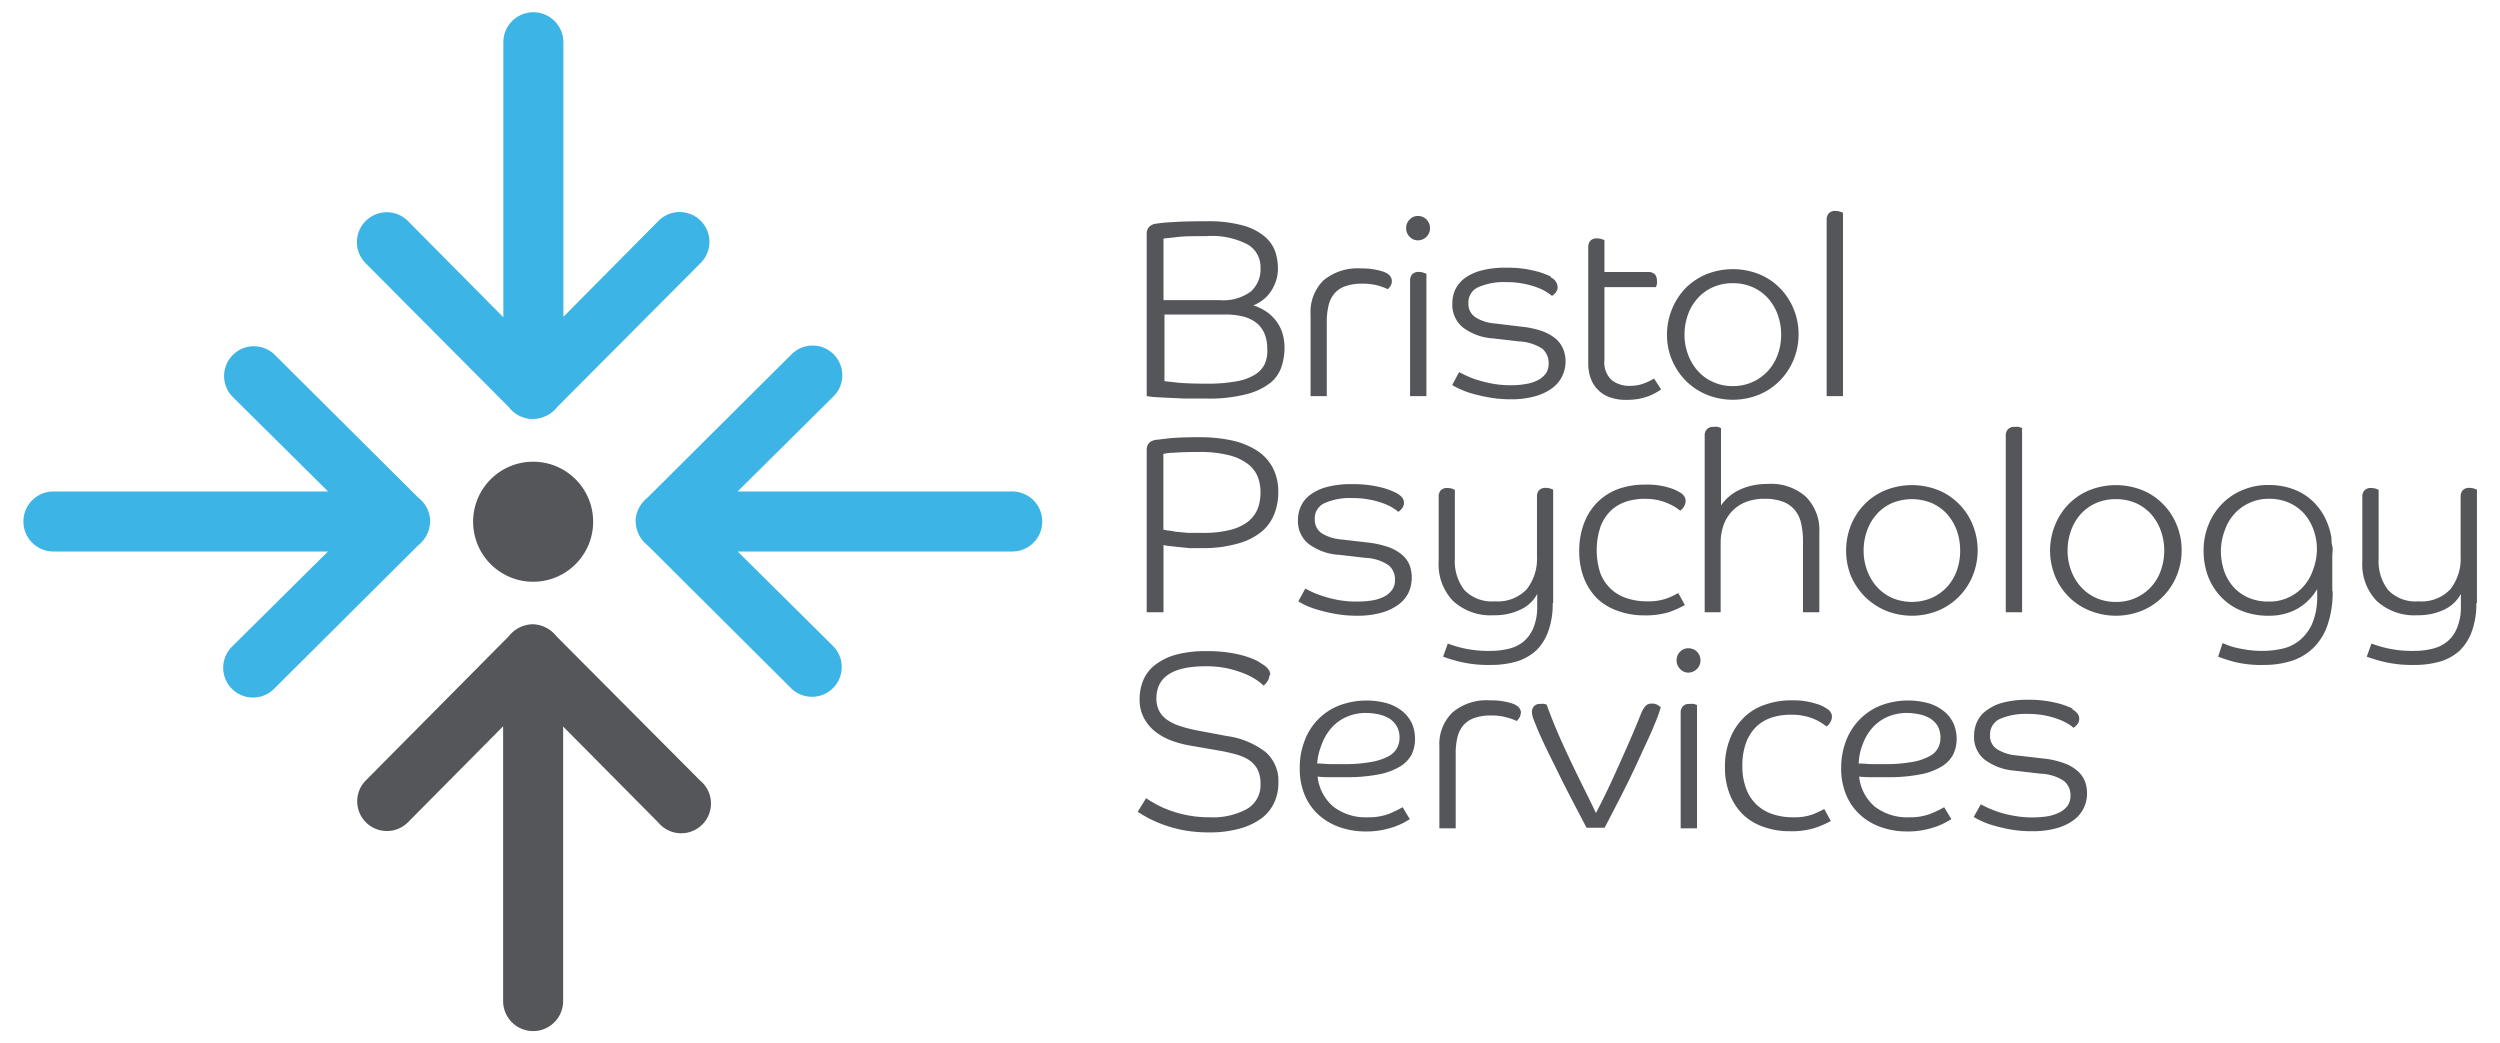
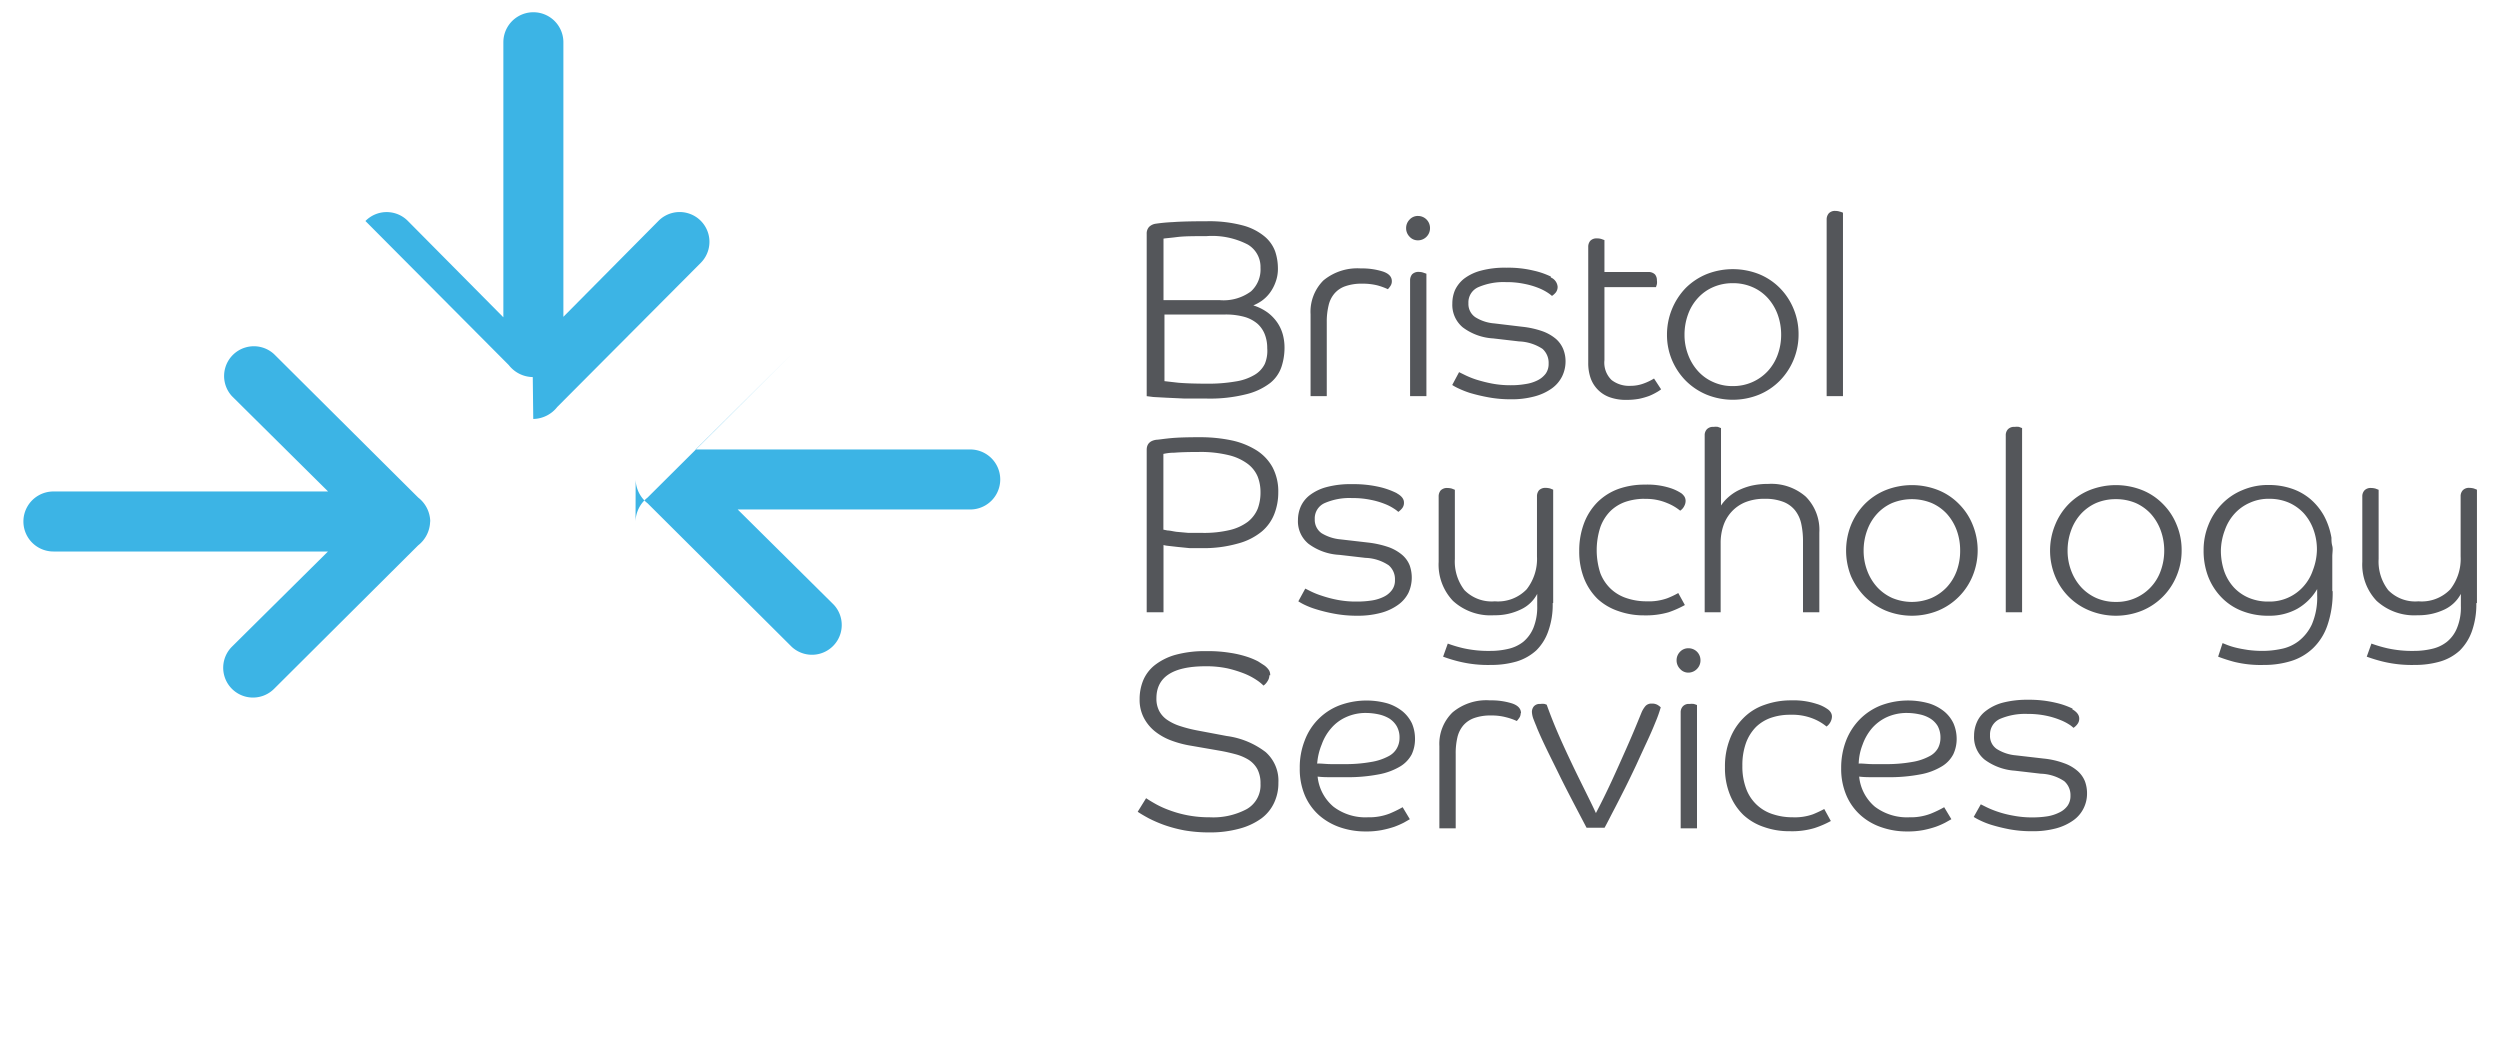
<svg xmlns="http://www.w3.org/2000/svg" id="Layer_1" data-name="Layer 1" viewBox="0 0 208.25 86.91">
  <defs>
    <style>.cls-1{fill:#54565a}.cls-2{fill:#3cb4e5}</style>
  </defs>
  <title>Artboard 1</title>
  <path class="cls-1" d="M107 29a5.08 5.08 0 0 1-.25 1.55 2.92 2.92 0 0 1-.94 1.35 5.35 5.35 0 0 1-2 .94 12.33 12.33 0 0 1-3.29.36h-1.83l-1.52-.07-1.1-.06-.55-.07V19.48a.82.82 0 0 1 .2-.58 1 1 0 0 1 .52-.26 14.54 14.54 0 0 1 1.48-.14c.7-.05 1.63-.07 2.81-.07a10.85 10.85 0 0 1 3 .35 4.74 4.74 0 0 1 1.8.91 2.93 2.93 0 0 1 .89 1.25 4.44 4.44 0 0 1 .23 1.38 3.13 3.13 0 0 1-.2 1.19 3.43 3.43 0 0 1-.49.91 3.06 3.06 0 0 1-.66.64 3.77 3.77 0 0 1-.7.38 4.13 4.13 0 0 1 1.19.59 3.57 3.57 0 0 1 .81.84 3.34 3.34 0 0 1 .46 1A4.22 4.22 0 0 1 107 29m-2-6.71a2.16 2.16 0 0 0-1.06-1.92 6.45 6.45 0 0 0-3.45-.7c-1 0-1.85 0-2.47.08s-1 .1-1.1.13V25h4.66a3.85 3.85 0 0 0 2.63-.73 2.47 2.47 0 0 0 .79-1.96zm.56 6.69a3.1 3.1 0 0 0-.2-1.12 2.33 2.33 0 0 0-.61-.89 2.91 2.91 0 0 0-1.11-.58 5.8 5.8 0 0 0-1.64-.19h-5v5.55l1.14.13c.58.05 1.38.08 2.41.08a13.14 13.14 0 0 0 2.35-.18 4.36 4.36 0 0 0 1.58-.54 2.18 2.18 0 0 0 .88-.93 2.84 2.84 0 0 0 .2-1.31zm10.38-5.55a.68.68 0 0 1-.11.38 1.82 1.82 0 0 1-.22.28 5.39 5.39 0 0 0-.88-.32 5.07 5.07 0 0 0-1.25-.14 4.11 4.11 0 0 0-1.41.21 2.09 2.09 0 0 0-.91.61 2.32 2.32 0 0 0-.49 1 5.69 5.69 0 0 0-.15 1.37V33h-1.35v-6.82a3.69 3.69 0 0 1 1.07-2.82 4.43 4.43 0 0 1 3.12-1 5.7 5.7 0 0 1 1.84.26c.5.17.74.44.74.8m3.18-4.42a1 1 0 0 1-.29.72 1 1 0 0 1-.71.3.92.92 0 0 1-.7-.3 1 1 0 0 1-.29-.72 1 1 0 0 1 .29-.71.92.92 0 0 1 .7-.3 1 1 0 0 1 1 1m-1.66 4.38a.79.79 0 0 1 .17-.52.74.74 0 0 1 .57-.2 1.13 1.13 0 0 1 .36.06l.26.09V33h-1.36zm11.72-.26a.93.93 0 0 1 .57.77.76.76 0 0 1-.15.48 1.43 1.43 0 0 1-.32.29 3.14 3.14 0 0 0-.36-.27 4.37 4.37 0 0 0-.76-.39 6.48 6.48 0 0 0-1.16-.34 7.24 7.24 0 0 0-1.56-.15 5.3 5.3 0 0 0-2.27.41 1.38 1.38 0 0 0-.85 1.35 1.33 1.33 0 0 0 .57 1.16 3.46 3.46 0 0 0 1.59.52l2.34.28a7.45 7.45 0 0 1 1.69.38 3.65 3.65 0 0 1 1.11.64 2.29 2.29 0 0 1 .6.85 2.71 2.71 0 0 1 .19 1 2.82 2.82 0 0 1-.29 1.27 2.73 2.73 0 0 1-.86 1 4.41 4.41 0 0 1-1.43.66 7.25 7.25 0 0 1-2 .24 10 10 0 0 1-1.88-.17 14.75 14.75 0 0 1-1.51-.36 7.92 7.92 0 0 1-1-.4 3.78 3.78 0 0 1-.47-.26l.57-1.07.49.24a7.33 7.33 0 0 0 .91.37 12 12 0 0 0 1.29.33 8.12 8.12 0 0 0 1.62.15 6.81 6.81 0 0 0 1.23-.1 3.24 3.24 0 0 0 1-.31 1.9 1.9 0 0 0 .68-.56 1.38 1.38 0 0 0 .24-.83 1.56 1.56 0 0 0-.51-1.23 3.81 3.81 0 0 0-1.95-.62l-2.15-.25a4.66 4.66 0 0 1-2.54-.92 2.44 2.44 0 0 1-.87-2 2.84 2.84 0 0 1 .22-1.1 2.68 2.68 0 0 1 .75-.95 4 4 0 0 1 1.39-.67 7.59 7.59 0 0 1 2.13-.25 9 9 0 0 1 2.31.25 6.5 6.5 0 0 1 1.41.49m4.46.88V30a2 2 0 0 0 .6 1.66 2.38 2.38 0 0 0 1.56.48 3.13 3.13 0 0 0 1.15-.21 4.48 4.48 0 0 0 .82-.4l.59.9a2.77 2.77 0 0 1-.38.25 5 5 0 0 1-.61.3 6.16 6.16 0 0 1-.84.24 5.9 5.9 0 0 1-1.06.09 4 4 0 0 1-1.42-.23 2.61 2.61 0 0 1-1.57-1.61 3.79 3.79 0 0 1-.19-1.24v-9.66a.77.77 0 0 1 .17-.51.71.71 0 0 1 .57-.2 1.12 1.12 0 0 1 .36.05l.25.09v2.66h3.61a.76.76 0 0 1 .6.2.74.74 0 0 1 .16.49 1.08 1.08 0 0 1 0 .32 2.5 2.5 0 0 1-.08.25h-4.25m16.13 3.92a5.48 5.48 0 0 1-1.55 3.86 5.24 5.24 0 0 1-1.73 1.17 5.82 5.82 0 0 1-4.39 0 5.39 5.39 0 0 1-1.74-1.17 5.5 5.5 0 0 1-1.13-1.7 5.38 5.38 0 0 1-.42-2.12 5.6 5.6 0 0 1 1.55-3.88 5.36 5.36 0 0 1 1.74-1.16 5.95 5.95 0 0 1 4.39 0 5.21 5.21 0 0 1 1.73 1.16 5.36 5.36 0 0 1 1.14 1.74 5.45 5.45 0 0 1 .41 2.15m-1.45 0a4.92 4.92 0 0 0-.29-1.69 4.2 4.2 0 0 0-.82-1.37 3.71 3.71 0 0 0-1.27-.91 4 4 0 0 0-1.65-.33 4 4 0 0 0-1.64.33 3.71 3.71 0 0 0-1.27.91 4 4 0 0 0-.82 1.37 4.92 4.92 0 0 0-.29 1.69 4.61 4.61 0 0 0 .3 1.66 4.22 4.22 0 0 0 .82 1.36 3.7 3.7 0 0 0 1.26.91 3.82 3.82 0 0 0 1.64.34 3.91 3.91 0 0 0 2.92-1.25 4.05 4.05 0 0 0 .82-1.36 4.83 4.83 0 0 0 .29-1.71zm3.79-9.6a.77.77 0 0 1 .18-.52.7.7 0 0 1 .56-.2 1.13 1.13 0 0 1 .36.06 1.26 1.26 0 0 1 .26.09V33h-1.36V18.29M106.48 41a4.89 4.89 0 0 1-.32 1.79 3.63 3.63 0 0 1-1.06 1.49 5.24 5.24 0 0 1-2 1 10.38 10.38 0 0 1-3 .38h-1l-1-.1-.79-.09a2.12 2.12 0 0 1-.39-.07V51h-1.4V37.47c0-.49.28-.77.82-.84.15 0 .54-.07 1.17-.13s1.44-.08 2.44-.08a12.67 12.67 0 0 1 2.63.26 6.45 6.45 0 0 1 2.07.82 3.9 3.9 0 0 1 1.35 1.42 4.3 4.3 0 0 1 .48 2.11M105 41a3.51 3.51 0 0 0-.24-1.31 2.58 2.58 0 0 0-.84-1.06 4.34 4.34 0 0 0-1.59-.72 9.84 9.84 0 0 0-2.5-.26q-1.27 0-2 .06c-.49 0-.8.08-.92.1v6.31l.35.07c.19 0 .44.07.74.11l1 .09h1.17a9.27 9.27 0 0 0 2.28-.24 4.09 4.09 0 0 0 1.5-.69 2.69 2.69 0 0 0 .82-1.09A3.86 3.86 0 0 0 105 41zm11.37.1c.39.22.58.47.58.76a.72.72 0 0 1-.16.49 1.65 1.65 0 0 1-.31.29 2.68 2.68 0 0 0-.36-.27 4.07 4.07 0 0 0-.76-.39 6.48 6.48 0 0 0-1.16-.34 7.24 7.24 0 0 0-1.56-.15 5.17 5.17 0 0 0-2.28.41 1.39 1.39 0 0 0-.84 1.35 1.36 1.36 0 0 0 .56 1.16 3.67 3.67 0 0 0 1.59.52l2.34.27a8.09 8.09 0 0 1 1.7.39 3.71 3.71 0 0 1 1.1.64 2.24 2.24 0 0 1 .61.85 3.05 3.05 0 0 1-.1 2.31 2.74 2.74 0 0 1-.87 1 4.35 4.35 0 0 1-1.42.66 7.35 7.35 0 0 1-2 .24 10.06 10.06 0 0 1-1.89-.17 12.86 12.86 0 0 1-1.51-.37 6.65 6.65 0 0 1-1-.39 4.7 4.7 0 0 1-.48-.27l.58-1.06.48.24a6.63 6.63 0 0 0 .91.36 9.69 9.69 0 0 0 1.3.34 8.15 8.15 0 0 0 1.62.14 7.9 7.9 0 0 0 1.23-.09 3.46 3.46 0 0 0 1-.31 1.82 1.82 0 0 0 .68-.56 1.33 1.33 0 0 0 .25-.84 1.52 1.52 0 0 0-.52-1.22 3.7 3.7 0 0 0-1.94-.62l-2.16-.25a4.7 4.7 0 0 1-2.58-.92 2.42 2.42 0 0 1-.88-2 2.82 2.82 0 0 1 .23-1.1 2.47 2.47 0 0 1 .75-.95 4 4 0 0 1 1.38-.67 7.71 7.71 0 0 1 2.14-.25 9.64 9.64 0 0 1 2.31.24 6.5 6.5 0 0 1 1.4.5m13.01 9.17a6.53 6.53 0 0 1-.37 2.34 4.15 4.15 0 0 1-1 1.6 4.29 4.29 0 0 1-1.63.92 7.56 7.56 0 0 1-2.15.29 10.1 10.1 0 0 1-2.55-.26 11.76 11.76 0 0 1-1.43-.43l.39-1.09a10.81 10.81 0 0 0 1.31.39 9.59 9.59 0 0 0 2.26.22 6.43 6.43 0 0 0 1.47-.17 3.15 3.15 0 0 0 1.24-.58 3 3 0 0 0 .85-1.16 4.64 4.64 0 0 0 .32-1.84v-1a2.92 2.92 0 0 1-1.35 1.29 4.9 4.9 0 0 1-2.24.49 4.62 4.62 0 0 1-3.43-1.2 4.38 4.38 0 0 1-1.19-3.24v-5.45a.77.77 0 0 1 .17-.51.74.74 0 0 1 .57-.2 1.49 1.49 0 0 1 .36.05l.25.1v5.76a3.89 3.89 0 0 0 .8 2.6 3.18 3.18 0 0 0 2.53.93 3.31 3.31 0 0 0 2.65-1 4.11 4.11 0 0 0 .86-2.74v-5a.77.77 0 0 1 .17-.51.74.74 0 0 1 .57-.2 1.49 1.49 0 0 1 .36.05l.25.1v9.44m7.62-8.68a5 5 0 0 0-1.59.25 3.39 3.39 0 0 0-1.27.78 3.63 3.63 0 0 0-.83 1.33 6.2 6.2 0 0 0 0 3.84 3.56 3.56 0 0 0 .9 1.33 3.51 3.51 0 0 0 1.33.76 5.15 5.15 0 0 0 1.63.25 4.55 4.55 0 0 0 1.7-.25 7 7 0 0 0 .93-.44l.55 1a8.39 8.39 0 0 1-1.35.6 6.77 6.77 0 0 1-2.05.26 6.26 6.26 0 0 1-2.15-.36 4.8 4.8 0 0 1-1.71-1 4.92 4.92 0 0 1-1.13-1.7 6.06 6.06 0 0 1-.41-2.28 6.45 6.45 0 0 1 .41-2.36 5 5 0 0 1 1.13-1.75 4.84 4.84 0 0 1 1.72-1.08 6.47 6.47 0 0 1 2.2-.36 6.21 6.21 0 0 1 2.11.28 3.8 3.8 0 0 1 .95.45 1.2 1.2 0 0 1 .24.26.71.71 0 0 1 .1.39.9.9 0 0 1-.11.4 1 1 0 0 1-.34.39 4.19 4.19 0 0 0-1.1-.64 4.43 4.43 0 0 0-1.87-.34m5.01-5.29a.72.72 0 0 1 .18-.51.7.7 0 0 1 .56-.2 1.36 1.36 0 0 1 .36 0l.26.1v6.45a3.45 3.45 0 0 1 .57-.66 4 4 0 0 1 .83-.58 5.44 5.44 0 0 1 1.12-.41 6.25 6.25 0 0 1 1.42-.15 4.35 4.35 0 0 1 3.12 1.06 3.93 3.93 0 0 1 1.13 3V51h-1.36v-5.89a6.8 6.8 0 0 0-.15-1.5 2.71 2.71 0 0 0-.53-1.12 2.34 2.34 0 0 0-1-.7 4.16 4.16 0 0 0-1.53-.24 4.21 4.21 0 0 0-1.61.29 3.17 3.17 0 0 0-1.14.8 3.25 3.25 0 0 0-.68 1.17 4.46 4.46 0 0 0-.22 1.43V51H142V36.27m22.74 9.55a5.61 5.61 0 0 1-.41 2.13 5.3 5.3 0 0 1-2.87 2.91 5.82 5.82 0 0 1-4.39 0 5.55 5.55 0 0 1-1.74-1.17 5.7 5.7 0 0 1-1.14-1.69 5.76 5.76 0 0 1 0-4.27 5.47 5.47 0 0 1 1.14-1.74 5.21 5.21 0 0 1 1.74-1.16 5.95 5.95 0 0 1 4.39 0 5.07 5.07 0 0 1 1.73 1.16 5.16 5.16 0 0 1 1.14 1.74 5.62 5.62 0 0 1 .41 2.14m-1.46 0a4.86 4.86 0 0 0-.28-1.68 4.25 4.25 0 0 0-.82-1.38 3.78 3.78 0 0 0-1.28-.91 4.36 4.36 0 0 0-3.28 0 3.74 3.74 0 0 0-1.27.91 4.08 4.08 0 0 0-.82 1.38 4.86 4.86 0 0 0-.29 1.68 4.66 4.66 0 0 0 .3 1.67 4.22 4.22 0 0 0 .82 1.36 3.84 3.84 0 0 0 1.26.91 4.24 4.24 0 0 0 3.28 0 3.93 3.93 0 0 0 1.28-.91 4.05 4.05 0 0 0 .82-1.36 4.88 4.88 0 0 0 .28-1.72zm3.8-9.6a.72.72 0 0 1 .18-.51.7.7 0 0 1 .56-.2 1.49 1.49 0 0 1 .36 0l.26.1V51h-1.36V36.27m14.65 9.55a5.43 5.43 0 0 1-.41 2.13 5.3 5.3 0 0 1-2.87 2.91 5.82 5.82 0 0 1-4.39 0 5.21 5.21 0 0 1-2.87-2.86 5.64 5.64 0 0 1 0-4.27 5.28 5.28 0 0 1 1.13-1.74 5.21 5.21 0 0 1 1.74-1.16 5.95 5.95 0 0 1 4.39 0 5.07 5.07 0 0 1 1.73 1.16 5.16 5.16 0 0 1 1.14 1.74 5.44 5.44 0 0 1 .41 2.14m-1.45 0a4.86 4.86 0 0 0-.29-1.68 4.25 4.25 0 0 0-.82-1.38 3.84 3.84 0 0 0-1.27-.91 4.19 4.19 0 0 0-1.65-.32 4.14 4.14 0 0 0-1.64.32 3.84 3.84 0 0 0-1.27.91 4.08 4.08 0 0 0-.82 1.38 4.86 4.86 0 0 0-.29 1.68 4.66 4.66 0 0 0 .3 1.67 4.22 4.22 0 0 0 .82 1.36 3.84 3.84 0 0 0 1.26.91 4 4 0 0 0 1.64.33 3.88 3.88 0 0 0 3.74-2.6 4.89 4.89 0 0 0 .29-1.72zm14.03 3.35a8.3 8.3 0 0 1-.43 2.85 4.77 4.77 0 0 1-1.2 1.92 4.62 4.62 0 0 1-1.82 1.07 7.57 7.57 0 0 1-2.28.33 9.21 9.21 0 0 1-2.48-.26 13.26 13.26 0 0 1-1.33-.43l.37-1.13.4.16a5.6 5.6 0 0 0 .71.22c.28.07.61.13 1 .19a9.1 9.1 0 0 0 1.21.08 7.53 7.53 0 0 0 1.54-.16 3.48 3.48 0 0 0 1.47-.65 3.79 3.79 0 0 0 1.11-1.4 5.72 5.72 0 0 0 .44-2.44v-.5a4.55 4.55 0 0 1-1.67 1.65 4.78 4.78 0 0 1-2.37.57 5.87 5.87 0 0 1-2.28-.42 4.76 4.76 0 0 1-1.7-1.16 5.15 5.15 0 0 1-1.07-1.71 6 6 0 0 1-.37-2.15 5.55 5.55 0 0 1 .4-2.12 5.24 5.24 0 0 1 1.11-1.73 5 5 0 0 1 1.72-1.17 5.4 5.4 0 0 1 2.2-.43 5.87 5.87 0 0 1 1.9.3 4.76 4.76 0 0 1 1.56.87 5.1 5.1 0 0 1 1.13 1.38 6 6 0 0 1 .63 1.84c0 .2 0 .43.07.69s0 .55 0 .89v2.89M185 45.82a5.38 5.38 0 0 0 .27 1.74 3.92 3.92 0 0 0 .8 1.36 3.63 3.63 0 0 0 1.26.88 4.08 4.08 0 0 0 1.65.31 3.76 3.76 0 0 0 2.88-1.24 3.86 3.86 0 0 0 .8-1.36 5 5 0 0 0 .34-1.71 4.83 4.83 0 0 0-.29-1.69 4.13 4.13 0 0 0-.8-1.35 3.79 3.79 0 0 0-1.25-.89 4.07 4.07 0 0 0-1.62-.32 3.77 3.77 0 0 0-1.65.34 3.7 3.7 0 0 0-1.26.91 4 4 0 0 0-.8 1.36 5.07 5.07 0 0 0-.33 1.66zm21.28 4.42a6.76 6.76 0 0 1-.37 2.34 4.29 4.29 0 0 1-1 1.6 4.15 4.15 0 0 1-1.63.92 7.51 7.51 0 0 1-2.15.29 10.21 10.21 0 0 1-2.55-.26 12.37 12.37 0 0 1-1.43-.43l.39-1.09a11.1 11.1 0 0 0 1.32.39 9.49 9.49 0 0 0 2.25.22 6.43 6.43 0 0 0 1.47-.17 3.09 3.09 0 0 0 1.24-.58 2.85 2.85 0 0 0 .85-1.16 4.47 4.47 0 0 0 .32-1.84v-1a3 3 0 0 1-1.34 1.29 5 5 0 0 1-2.25.49 4.64 4.64 0 0 1-3.43-1.2 4.38 4.38 0 0 1-1.19-3.24v-5.45a.72.72 0 0 1 .18-.51.7.7 0 0 1 .56-.2 1.36 1.36 0 0 1 .36.05l.26.1v5.76a3.89 3.89 0 0 0 .8 2.6 3.14 3.14 0 0 0 2.52.93 3.3 3.3 0 0 0 2.65-1 4.11 4.11 0 0 0 .86-2.74v-5a.72.72 0 0 1 .18-.51.7.7 0 0 1 .56-.2 1.49 1.49 0 0 1 .36.05l.26.1v9.44m-100.59 6.02a.89.89 0 0 1-.16.5 1.17 1.17 0 0 1-.33.36 3.58 3.58 0 0 0-.57-.46 5.59 5.59 0 0 0-1-.53 9.89 9.89 0 0 0-1.41-.44 8.47 8.47 0 0 0-1.83-.18q-4.11 0-4.11 2.67a2.2 2.2 0 0 0 .24 1.07 2.08 2.08 0 0 0 .68.74 4.17 4.17 0 0 0 1.08.51 11.28 11.28 0 0 0 1.42.36l2.44.46a6.79 6.79 0 0 1 3.24 1.34 3.18 3.18 0 0 1 1.06 2.55 3.83 3.83 0 0 1-.35 1.66 3.4 3.4 0 0 1-1.06 1.31 5.53 5.53 0 0 1-1.81.85 9.18 9.18 0 0 1-2.54.32 12 12 0 0 1-2.07-.17 11.36 11.36 0 0 1-1.66-.44 11 11 0 0 1-1.3-.56c-.37-.2-.68-.38-.93-.55l.7-1.13c.21.14.47.3.79.48a7.83 7.83 0 0 0 1.15.52 9.25 9.25 0 0 0 1.5.42 9.51 9.51 0 0 0 1.86.17 5.94 5.94 0 0 0 3.08-.68 2.29 2.29 0 0 0 1.15-2.12 2.55 2.55 0 0 0-.26-1.21 2.18 2.18 0 0 0-.73-.78 4.09 4.09 0 0 0-1.08-.46c-.41-.11-.84-.21-1.29-.29l-2.42-.42a8.53 8.53 0 0 1-1.69-.45 4.91 4.91 0 0 1-1.35-.77 3.55 3.55 0 0 1-.91-1.13 3.24 3.24 0 0 1-.34-1.52 4.12 4.12 0 0 1 .28-1.53 3.2 3.2 0 0 1 .94-1.28 5 5 0 0 1 1.72-.88 9.22 9.22 0 0 1 2.6-.32 11.45 11.45 0 0 1 2 .14 8.69 8.69 0 0 1 1.41.33 5.79 5.79 0 0 1 .93.39l.51.33a1.62 1.62 0 0 1 .4.42.84.84 0 0 1 .09.4m3.95 8.46a3.77 3.77 0 0 0 1.32 2.49 4.39 4.39 0 0 0 2.87.88 4.7 4.7 0 0 0 1.78-.3 9.74 9.74 0 0 0 1.11-.54l.6 1-.49.28a7 7 0 0 1-.8.35 8.27 8.27 0 0 1-1.07.28 6.67 6.67 0 0 1-1.31.11 6.47 6.47 0 0 1-2.13-.34 5.2 5.2 0 0 1-1.75-1 4.67 4.67 0 0 1-1.19-1.65 5.62 5.62 0 0 1-.43-2.28 6.08 6.08 0 0 1 .41-2.3 5 5 0 0 1 2.89-2.93 6.49 6.49 0 0 1 4-.17 3.8 3.8 0 0 1 1.28.68 3 3 0 0 1 .77 1 3.26 3.26 0 0 1 .25 1.29 3 3 0 0 1-.27 1.27 2.61 2.61 0 0 1-.94 1 5.39 5.39 0 0 1-1.78.67 13.66 13.66 0 0 1-2.81.24h-1.17c-.36 0-.74 0-1.14-.05m0-1.09c.37 0 .73.05 1.08.05h1.09a12 12 0 0 0 2.29-.18 4.6 4.6 0 0 0 1.43-.47 1.66 1.66 0 0 0 .72-.69 1.73 1.73 0 0 0 .21-.83 1.89 1.89 0 0 0-.24-1 1.93 1.93 0 0 0-.63-.64 3 3 0 0 0-.9-.34 5.1 5.1 0 0 0-1-.11 3.92 3.92 0 0 0-1.69.35 3.52 3.52 0 0 0-1.24.93 4.17 4.17 0 0 0-.78 1.34 5.2 5.2 0 0 0-.38 1.61zm16.91-4.19a.63.63 0 0 1-.11.38 2.33 2.33 0 0 1-.21.27 5 5 0 0 0-.89-.31 4.6 4.6 0 0 0-1.25-.15 4 4 0 0 0-1.4.21 2.15 2.15 0 0 0-.92.62 2.39 2.39 0 0 0-.49 1 5.75 5.75 0 0 0-.14 1.38V69h-1.36v-6.85a3.65 3.65 0 0 1 1.1-2.81 4.38 4.38 0 0 1 3.12-1 5.76 5.76 0 0 1 1.85.26c.49.17.73.44.73.81m1.3 1.13c-.07-.15-.15-.35-.25-.61a1.92 1.92 0 0 1-.14-.6.72.72 0 0 1 .16-.49.64.64 0 0 1 .54-.2 1.19 1.19 0 0 1 .36 0l.17.06q.45 1.26 1 2.52c.37.85.75 1.66 1.12 2.44s.74 1.52 1.08 2.21.65 1.31.9 1.86c.44-.84.88-1.73 1.31-2.66s.82-1.81 1.18-2.62.65-1.49.88-2.05l.41-1a2.08 2.08 0 0 1 .35-.59.66.66 0 0 1 .53-.2.88.88 0 0 1 .51.13 1.81 1.81 0 0 1 .23.18 10.56 10.56 0 0 1-.45 1.26q-.3.75-.72 1.65t-.87 1.89q-.47 1-.93 1.92c-.32.63-.62 1.23-.92 1.8s-.55 1.08-.79 1.51h-1.5l-1.08-2.06c-.41-.79-.82-1.58-1.21-2.38s-.77-1.55-1.11-2.26-.6-1.29-.78-1.74M141.65 55a1 1 0 0 1-.29.72 1 1 0 0 1-.71.31.91.91 0 0 1-.7-.31 1 1 0 0 1-.29-.72 1 1 0 0 1 .29-.71.93.93 0 0 1 .7-.29 1 1 0 0 1 .71.29 1 1 0 0 1 .29.71M140 59.35a.72.72 0 0 1 .18-.51.67.67 0 0 1 .56-.2 1.49 1.49 0 0 1 .36 0 2.42 2.42 0 0 1 .26.09V69H140zm9.12.19a4.82 4.82 0 0 0-1.59.25 3.4 3.4 0 0 0-1.26.77 3.72 3.72 0 0 0-.83 1.33 5.45 5.45 0 0 0-.3 1.9 5.24 5.24 0 0 0 .33 1.95 3.47 3.47 0 0 0 2.23 2.09 5.15 5.15 0 0 0 1.63.25 4.49 4.49 0 0 0 1.69-.25 10 10 0 0 0 .94-.44l.55 1a7.94 7.94 0 0 1-1.37.59 6.5 6.5 0 0 1-2.06.26 6.24 6.24 0 0 1-2.14-.35 4.73 4.73 0 0 1-1.71-1 4.82 4.82 0 0 1-1.13-1.7 5.87 5.87 0 0 1-.41-2.28 6.2 6.2 0 0 1 .41-2.35 4.94 4.94 0 0 1 1.13-1.75 4.5 4.5 0 0 1 1.77-1.1 6.47 6.47 0 0 1 2.2-.37 6.21 6.21 0 0 1 2.11.29 3.08 3.08 0 0 1 .94.45.89.89 0 0 1 .25.26.65.65 0 0 1 .1.38 1 1 0 0 1-.11.4 1.09 1.09 0 0 1-.34.4 4.17 4.17 0 0 0-1.1-.65 4.66 4.66 0 0 0-1.88-.33m5.7 5.17a3.76 3.76 0 0 0 1.31 2.49 4.44 4.44 0 0 0 2.88.88 4.64 4.64 0 0 0 1.77-.3 9.23 9.23 0 0 0 1.12-.54l.6 1-.5.28a6.31 6.31 0 0 1-.8.35 8.1 8.1 0 0 1-1.06.28 6.78 6.78 0 0 1-1.32.11 6.41 6.41 0 0 1-2.12-.34 5 5 0 0 1-1.75-1 4.67 4.67 0 0 1-1.19-1.65 5.62 5.62 0 0 1-.44-2.28 6.28 6.28 0 0 1 .41-2.3 5.25 5.25 0 0 1 1.15-1.78 5.12 5.12 0 0 1 1.75-1.15 6.46 6.46 0 0 1 4-.17 3.8 3.8 0 0 1 1.28.68 2.88 2.88 0 0 1 .77 1 3.27 3.27 0 0 1 .26 1.29 3 3 0 0 1-.28 1.27 2.54 2.54 0 0 1-.94 1 5.24 5.24 0 0 1-1.77.67 13.73 13.73 0 0 1-2.81.24H156c-.36 0-.73 0-1.13-.05m0-1.09c.37 0 .73.05 1.07.05H157a12 12 0 0 0 2.29-.18 4.53 4.53 0 0 0 1.42-.47 1.69 1.69 0 0 0 .73-.69 1.85 1.85 0 0 0 .2-.83 2 2 0 0 0-.23-1 1.87 1.87 0 0 0-.64-.64 2.76 2.76 0 0 0-.9-.34 5 5 0 0 0-1-.11 4 4 0 0 0-1.7.35 3.71 3.71 0 0 0-1.24.93 4.34 4.34 0 0 0-.77 1.34 4.66 4.66 0 0 0-.33 1.61zm17.75-4.52c.38.22.58.48.58.77a.73.73 0 0 1-.16.48 1.27 1.27 0 0 1-.32.3 2.12 2.12 0 0 0-.36-.28 4.29 4.29 0 0 0-.75-.38 6.69 6.69 0 0 0-1.16-.35 7.37 7.37 0 0 0-1.56-.15 5.31 5.31 0 0 0-2.28.41 1.41 1.41 0 0 0-.84 1.36 1.3 1.3 0 0 0 .56 1.15 3.54 3.54 0 0 0 1.59.53l2.34.27a6.81 6.81 0 0 1 1.69.39 3.45 3.45 0 0 1 1.11.64 2.27 2.27 0 0 1 .61.85 2.87 2.87 0 0 1 .18 1 2.73 2.73 0 0 1-.29 1.27 2.68 2.68 0 0 1-.86 1 4.45 4.45 0 0 1-1.42.66 7.35 7.35 0 0 1-2 .24 10 10 0 0 1-1.89-.16 14.56 14.56 0 0 1-1.51-.37 6.72 6.72 0 0 1-1-.4 4.83 4.83 0 0 1-.47-.26L165 67l.48.24a8 8 0 0 0 .91.37 8.61 8.61 0 0 0 1.29.33 8.29 8.29 0 0 0 1.63.15 8.09 8.09 0 0 0 1.23-.09 3.46 3.46 0 0 0 1-.32 1.79 1.79 0 0 0 .68-.55 1.4 1.4 0 0 0 .25-.84 1.54 1.54 0 0 0-.52-1.22 3.71 3.71 0 0 0-1.95-.62l-2.15-.25a4.77 4.77 0 0 1-2.54-.93 2.42 2.42 0 0 1-.87-2 2.78 2.78 0 0 1 .23-1.1 2.33 2.33 0 0 1 .75-.95 4 4 0 0 1 1.38-.68 8.11 8.11 0 0 1 2.14-.25 9.45 9.45 0 0 1 2.3.25 6.5 6.5 0 0 1 1.41.49" />
-   <path class="cls-2" d="M35.84 43.45a2.58 2.58 0 0 0-1-2l-12-11.94a2.48 2.48 0 0 0-3.51 3.5l8 7.93H4.45a2.48 2.48 0 1 0 0 5h22.87l-8 7.93a2.48 2.48 0 0 0 3.51 3.51l12-11.95a2.6 2.6 0 0 0 1-2m17.11.02a2.61 2.61 0 0 1 1-2l12-11.94a2.47 2.47 0 1 1 3.5 3.5l-8 7.93h22.88a2.48 2.48 0 1 1 0 5H61.45l8 7.93a2.48 2.48 0 0 1-3.5 3.51l-12-11.95a2.59 2.59 0 0 1-1-2m-8.57-8.52a2.58 2.58 0 0 1-2-1l-11.94-12A2.48 2.48 0 0 1 34 18.43l7.93 8V3.52a2.48 2.48 0 1 1 5 0v22.87l7.93-8a2.48 2.48 0 1 1 3.51 3.51l-11.95 12a2.6 2.6 0 0 1-2 1" />
-   <path class="cls-1" d="M44.38 52a2.61 2.61 0 0 0-2 1l-11.9 12a2.47 2.47 0 1 0 3.5 3.5l7.93-8v22.89a2.48 2.48 0 1 0 5 0V60.52l7.93 8A2.48 2.48 0 1 0 58.3 65L46.35 53a2.59 2.59 0 0 0-2-1m5.06-8.54a5 5 0 1 1-5-5 5 5 0 0 1 5 5" />
+   <path class="cls-2" d="M35.84 43.45a2.58 2.58 0 0 0-1-2l-12-11.94a2.48 2.48 0 0 0-3.51 3.5l8 7.93H4.45a2.48 2.48 0 1 0 0 5h22.87l-8 7.93a2.48 2.48 0 0 0 3.51 3.51l12-11.95a2.6 2.6 0 0 0 1-2m17.11.02a2.61 2.61 0 0 1 1-2l12-11.94l-8 7.93h22.88a2.48 2.48 0 1 1 0 5H61.45l8 7.93a2.48 2.48 0 0 1-3.5 3.51l-12-11.95a2.59 2.59 0 0 1-1-2m-8.57-8.52a2.58 2.58 0 0 1-2-1l-11.94-12A2.48 2.48 0 0 1 34 18.43l7.93 8V3.52a2.48 2.48 0 1 1 5 0v22.87l7.93-8a2.48 2.48 0 1 1 3.51 3.51l-11.95 12a2.6 2.6 0 0 1-2 1" />
</svg>